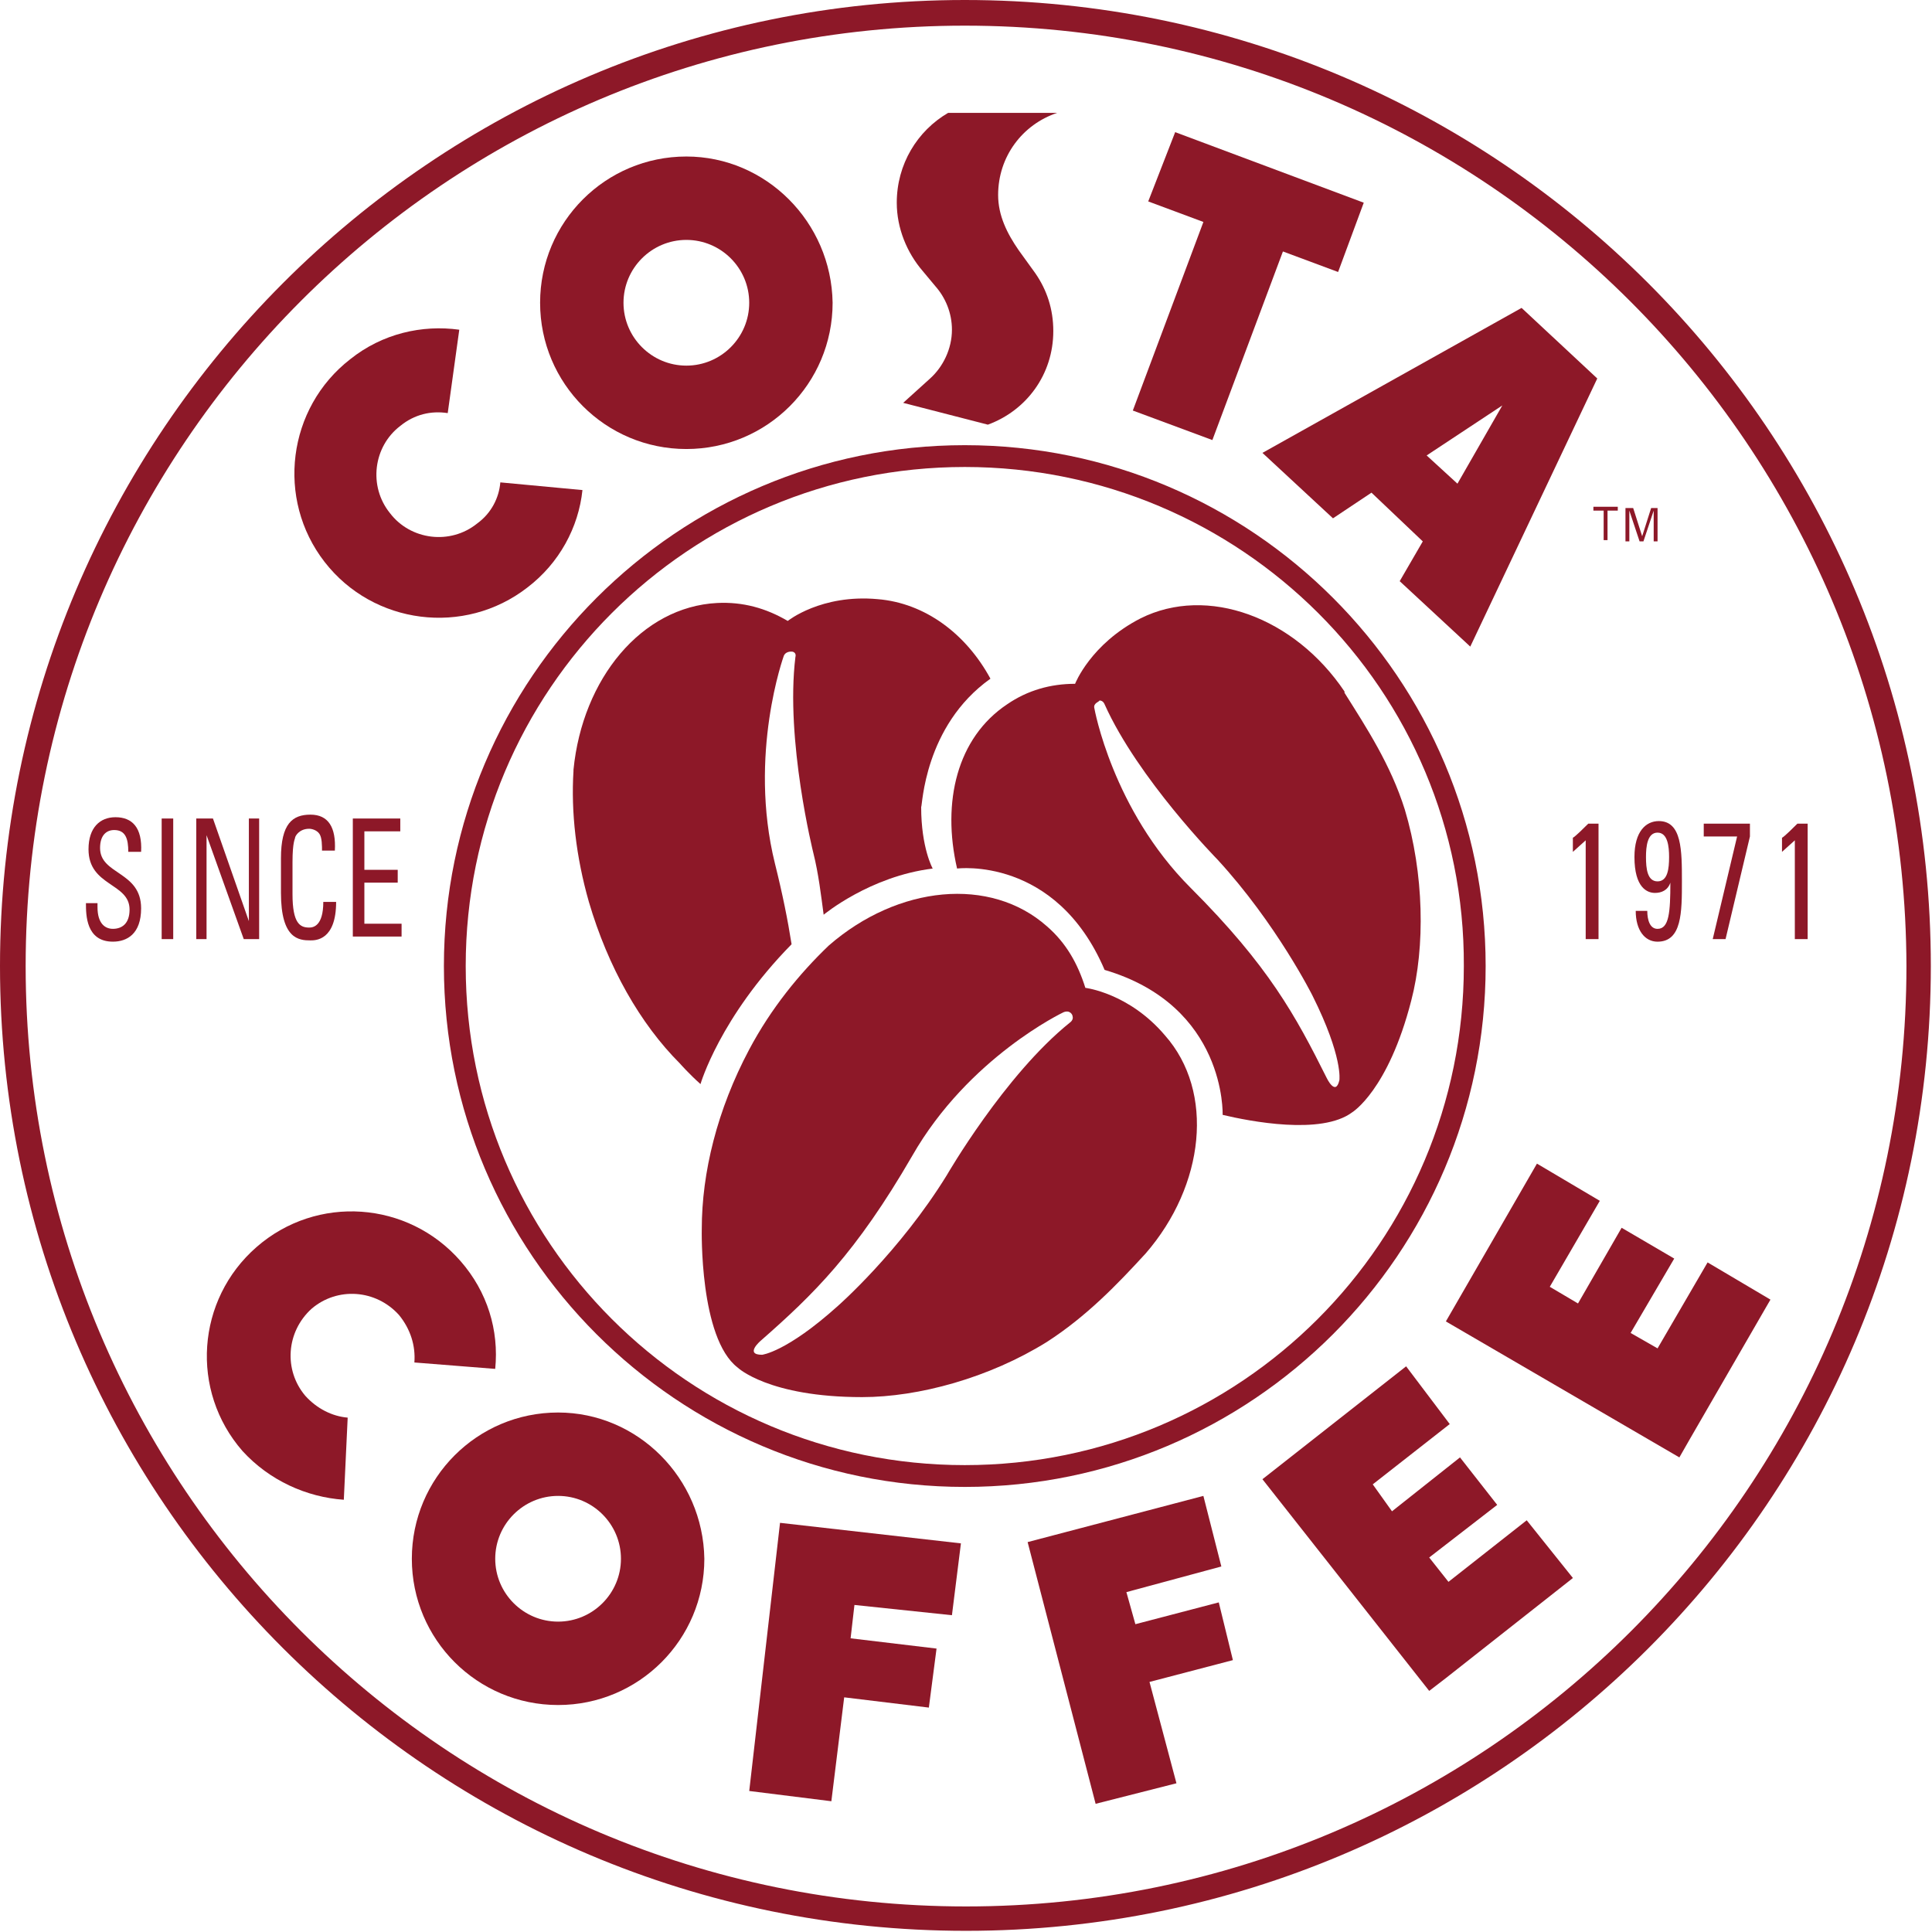
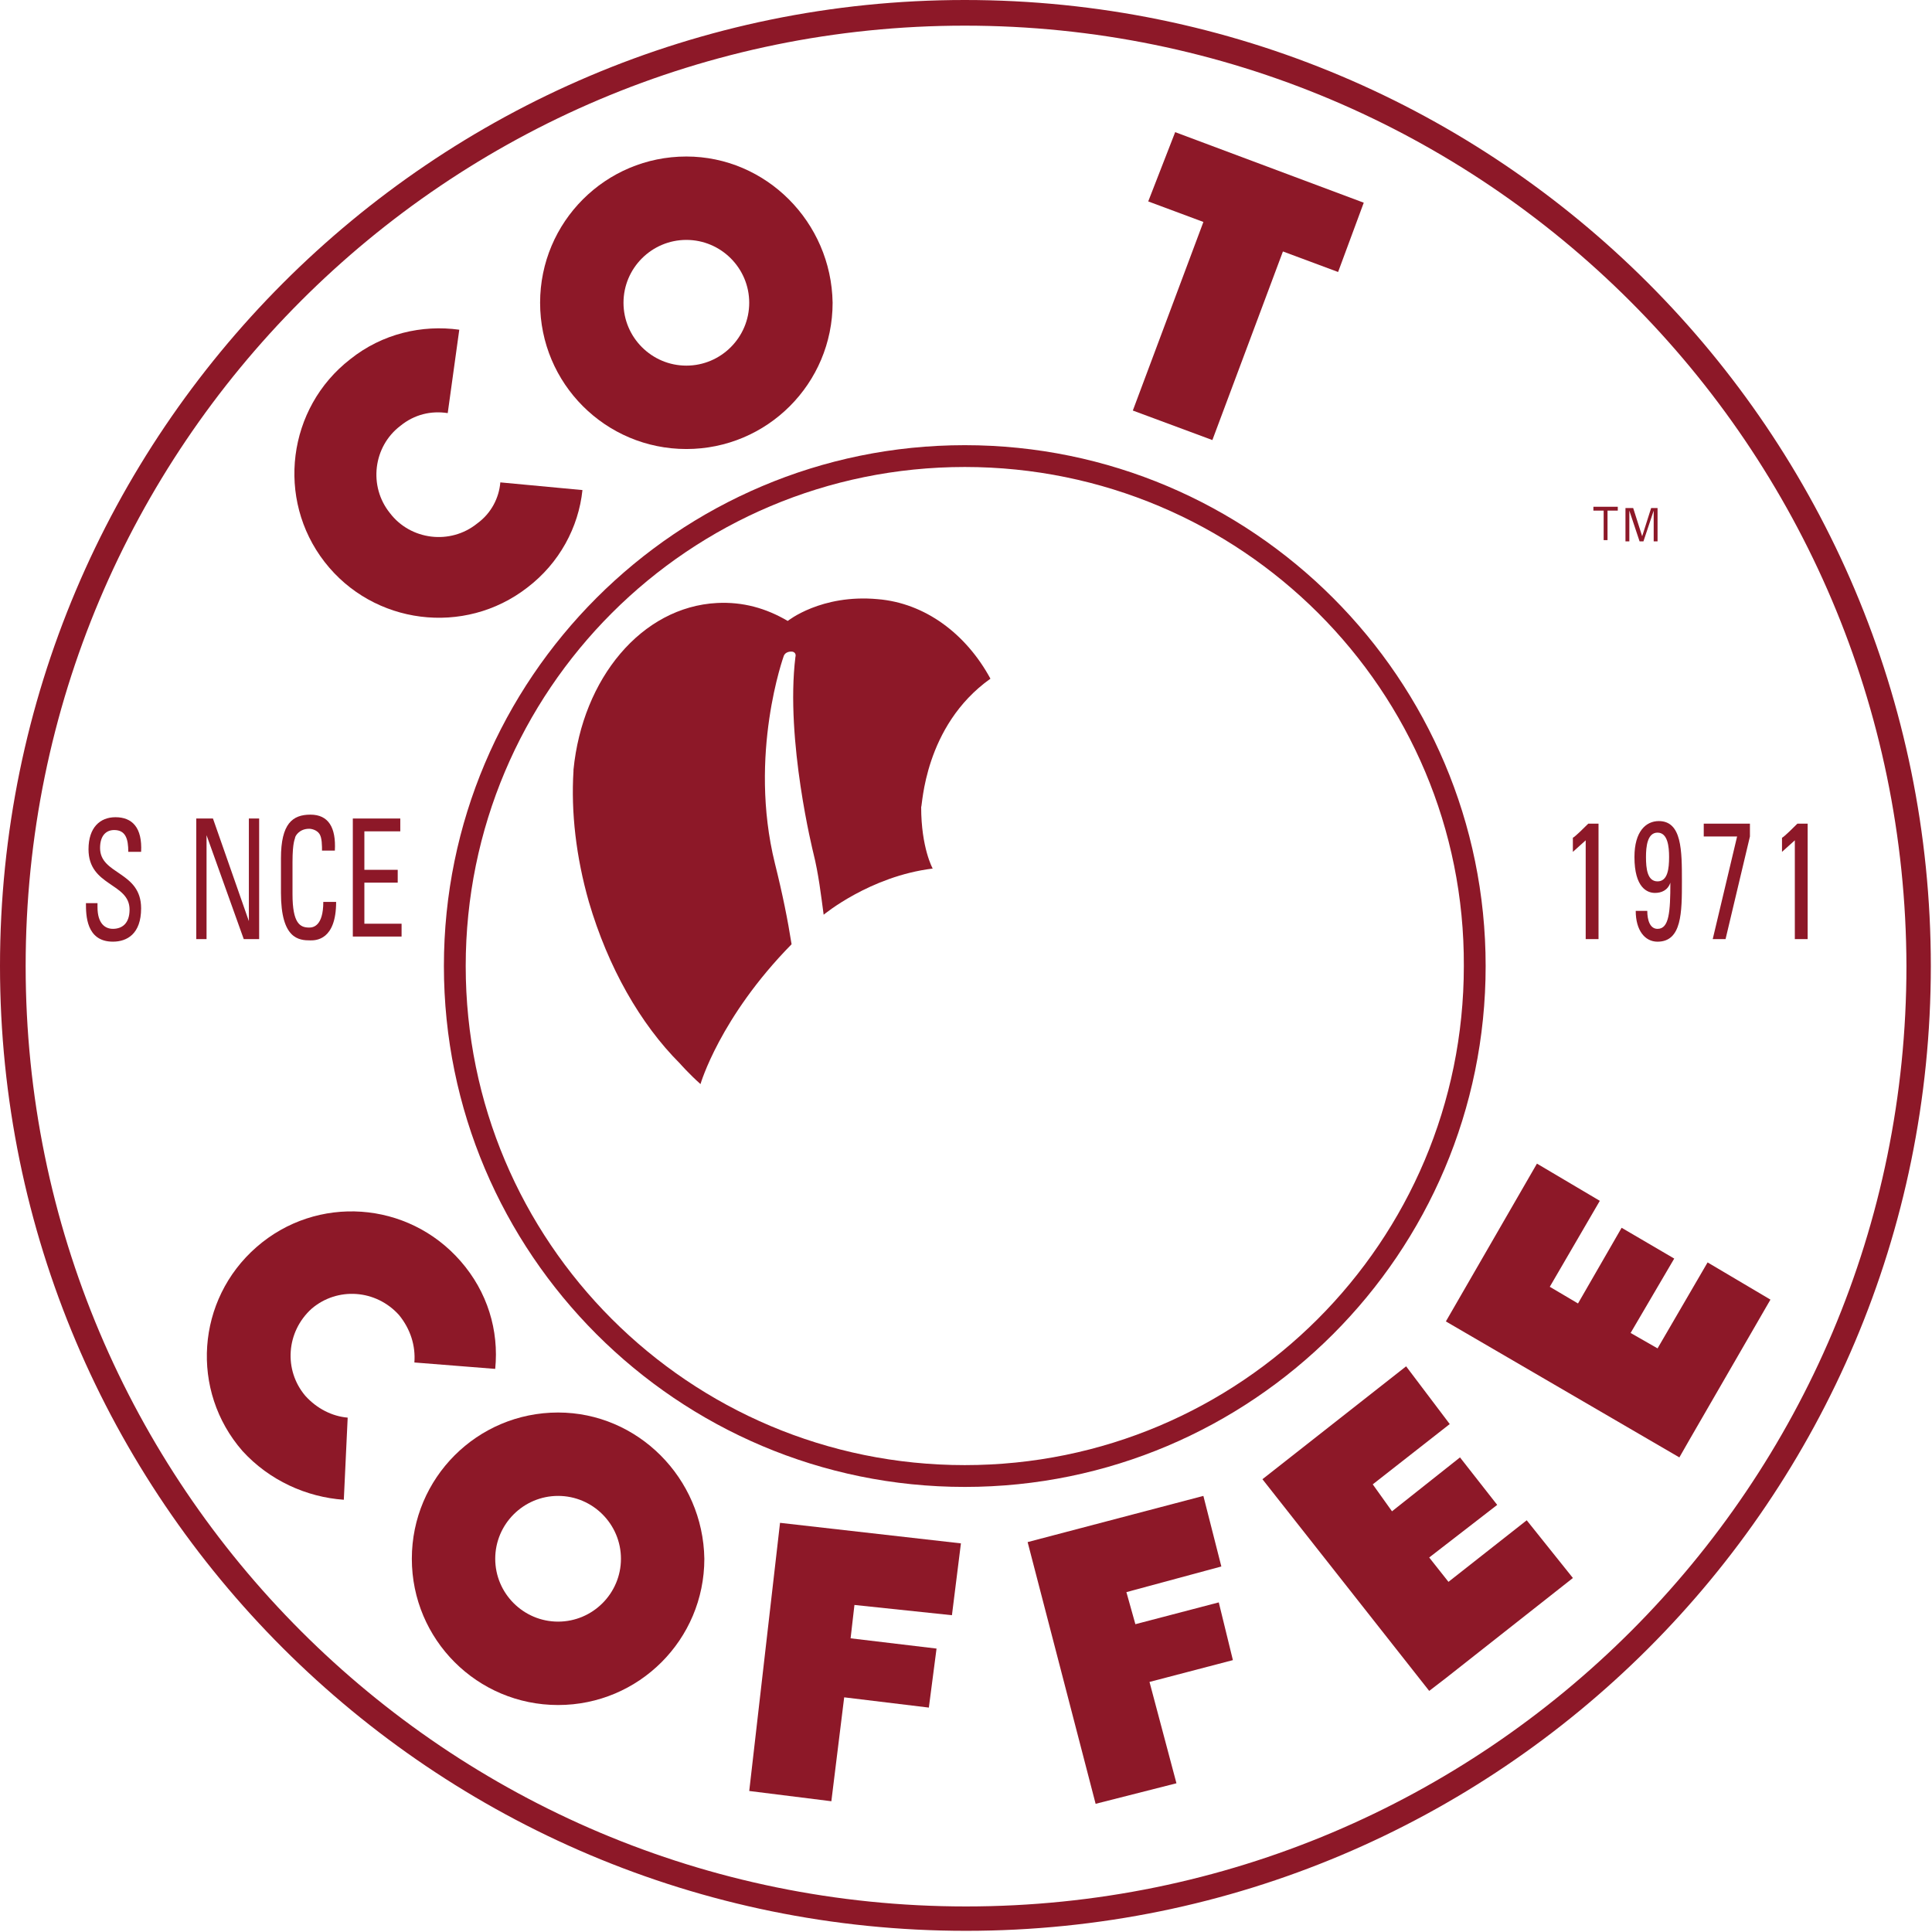
<svg xmlns="http://www.w3.org/2000/svg" width="97" height="97" viewBox="0 0 97 97" fill="none">
-   <path d="M53.076 5.668C51.337 6.248 50.113 7.858 50.113 9.791C50.113 10.821 50.564 11.723 51.144 12.561L51.981 13.72C52.561 14.557 52.883 15.524 52.883 16.619C52.883 18.809 51.53 20.612 49.598 21.321L45.346 20.226L46.699 19.002C47.343 18.422 47.794 17.52 47.794 16.554C47.794 15.717 47.472 14.944 46.957 14.364L46.313 13.591C45.54 12.689 45.024 11.466 45.024 10.177C45.024 8.245 46.055 6.57 47.601 5.668H53.076Z" fill="#8D1828" />
  <path d="M37.616 15.201C37.616 16.94 36.199 18.357 34.46 18.357C32.721 18.357 31.304 16.94 31.304 15.201C31.304 13.462 32.721 12.045 34.46 12.045C36.199 12.045 37.616 13.462 37.616 15.201ZM34.46 7.858C30.402 7.858 27.117 11.143 27.117 15.201C27.117 19.259 30.402 22.544 34.46 22.544C38.518 22.544 41.803 19.259 41.803 15.201C41.739 11.143 38.454 7.858 34.46 7.858Z" fill="#8D1828" />
  <path d="M31.176 78.261C31.176 80 29.759 81.417 28.02 81.417C26.281 81.417 24.864 80 24.864 78.261C24.864 76.522 26.281 75.105 28.02 75.105C29.759 75.105 31.176 76.522 31.176 78.261ZM28.02 70.918C23.962 70.918 20.677 74.203 20.677 78.261C20.677 82.319 23.962 85.604 28.02 85.604C32.078 85.604 35.363 82.319 35.363 78.261C35.298 74.203 32.013 70.918 28.02 70.918Z" fill="#8D1828" />
  <path d="M22.479 20.741C21.642 20.612 20.805 20.805 20.096 21.385C18.743 22.415 18.486 24.412 19.581 25.765C20.611 27.117 22.608 27.375 23.961 26.28C24.669 25.765 25.056 24.992 25.12 24.219L29.243 24.605C29.049 26.473 28.083 28.277 26.473 29.501C23.317 31.948 18.743 31.369 16.296 28.212C13.848 25.056 14.428 20.483 17.584 18.035C19.194 16.747 21.191 16.296 23.059 16.554L22.479 20.741Z" fill="#8D1828" />
  <path d="M20.805 68.406C20.869 67.568 20.612 66.731 20.032 66.022C18.872 64.734 16.94 64.606 15.652 65.701C14.364 66.86 14.235 68.792 15.33 70.081C15.91 70.725 16.683 71.111 17.456 71.175L17.262 75.298C15.394 75.169 13.526 74.332 12.174 72.85C9.533 69.823 9.855 65.25 12.882 62.609C15.91 59.968 20.483 60.29 23.124 63.317C24.476 64.863 25.056 66.796 24.863 68.728L20.805 68.406Z" fill="#8D1828" />
  <path d="M68.47 10.177L59.002 6.635L57.649 10.113L60.419 11.144L56.876 20.612L60.87 22.094L64.412 12.625L67.182 13.656L68.47 10.177Z" fill="#8D1828" />
-   <path d="M68.858 24.735L66.925 26.023L63.383 22.738L76.394 15.459L80.194 19.002L73.818 32.464L70.275 29.179L71.434 27.182L68.858 24.735ZM71.628 22.867L73.174 24.284L75.428 20.355L71.628 22.867Z" fill="#8D1828" />
  <path d="M47.794 81.095L48.245 77.488L39.163 76.457L37.617 89.92L41.74 90.435L42.384 85.218L46.635 85.733L47.021 82.77L42.706 82.255L42.899 80.58L47.794 81.095Z" fill="#8D1828" />
  <path d="M61.32 78.648L60.418 75.105L51.594 77.424L55.008 90.564L59.066 89.533L57.713 84.445L61.9 83.35L61.191 80.451L57.004 81.546L56.553 79.936L61.32 78.648Z" fill="#8D1828" />
  <path d="M71.756 78.197L75.17 75.556L73.302 73.172L69.888 75.878L68.922 74.525L72.787 71.498L70.597 68.599L63.383 74.267L71.756 84.895L72.594 84.251L78.971 79.227L76.652 76.329L72.723 79.42L71.756 78.197Z" fill="#8D1828" />
  <path d="M81.868 66.924L84.058 63.189L81.417 61.643L79.227 65.443L77.81 64.606L80.322 60.29L77.166 58.422L72.593 66.345L84.316 73.172L84.831 72.271L88.889 65.25L85.733 63.382L83.221 67.698L81.868 66.924Z" fill="#8D1828" />
  <path d="M4.895 45.345V45.539C4.895 46.376 5.282 46.634 5.668 46.634C6.119 46.634 6.505 46.376 6.505 45.667C6.505 44.315 4.444 44.508 4.444 42.64C4.444 41.545 5.024 41.03 5.797 41.03C6.634 41.03 7.15 41.545 7.085 42.769H6.441C6.441 42.125 6.312 41.674 5.732 41.674C5.346 41.674 5.024 41.932 5.024 42.576C5.024 43.928 7.085 43.735 7.085 45.603C7.085 46.891 6.377 47.278 5.668 47.278C4.315 47.278 4.315 45.925 4.315 45.345H4.895Z" fill="#8D1828" />
-   <path d="M8.697 47.15H8.117V41.095H8.697V47.15Z" fill="#8D1828" />
  <path d="M13.011 41.095V47.15H12.238L10.37 41.932V47.15H9.854V41.095H10.692L12.495 46.248V41.095H13.011Z" fill="#8D1828" />
  <path d="M16.168 42.769C16.168 42.447 16.168 42.061 16.039 41.868C15.91 41.674 15.652 41.61 15.524 41.61C15.008 41.61 14.815 41.996 14.815 42.061C14.815 42.125 14.686 42.254 14.686 43.285V44.895C14.686 46.376 15.073 46.57 15.524 46.57C15.717 46.57 16.232 46.505 16.232 45.281H16.876C16.876 47.214 15.846 47.214 15.588 47.214C15.008 47.214 14.106 47.149 14.106 44.831V43.091C14.106 41.352 14.686 40.901 15.588 40.901C16.49 40.901 16.876 41.545 16.812 42.705H16.168V42.769Z" fill="#8D1828" />
  <path d="M17.714 47.15V41.095H20.097V41.739H18.294V43.671H19.968V44.315H18.294V46.377H20.162V47.021H17.714V47.15Z" fill="#8D1828" />
  <path d="M80.193 47.15H79.613V42.19L78.969 42.77V42.061C79.098 41.997 79.549 41.546 79.742 41.353H80.257V47.15H80.193Z" fill="#8D1828" />
  <path d="M84.444 44.251C84.444 45.797 84.444 47.279 83.22 47.279C82.576 47.279 82.125 46.699 82.125 45.733H82.705C82.705 46.184 82.834 46.635 83.22 46.635C83.8 46.635 83.864 45.797 83.864 44.316C83.735 44.702 83.413 44.831 83.091 44.831C82.705 44.831 82.061 44.573 82.061 43.027C82.061 41.739 82.64 41.224 83.284 41.224C84.444 41.224 84.444 42.705 84.444 44.251ZM82.64 43.027C82.64 43.607 82.705 44.251 83.22 44.251C83.735 44.251 83.8 43.607 83.8 43.027C83.8 42.512 83.735 41.804 83.22 41.804C82.705 41.804 82.64 42.512 82.64 43.027Z" fill="#8D1828" />
  <path d="M85.54 41.353H87.859V41.997L86.635 47.15H85.991L87.215 41.997H85.54V41.353Z" fill="#8D1828" />
  <path d="M90.693 47.15H90.113V42.19L89.469 42.77V42.062C89.598 41.997 90.049 41.546 90.242 41.353H90.757V47.15H90.693Z" fill="#8D1828" />
-   <path d="M37.038 68.663C35.105 67.182 35.234 61.707 35.234 61.707C35.234 58.873 36.007 55.717 37.617 52.689C38.712 50.628 40.13 48.889 41.611 47.472C45.089 44.444 49.727 43.993 52.561 46.505C53.527 47.343 54.107 48.373 54.493 49.597C54.493 49.597 56.684 49.855 58.487 51.981C60.999 54.815 60.484 59.517 57.521 62.931C56.104 64.477 54.558 66.087 52.561 67.375C49.663 69.179 46.12 70.145 43.286 70.145C38.584 70.145 37.038 68.663 37.038 68.663ZM53.398 50.821C53.398 50.821 48.632 53.076 45.798 58.035C42.964 62.931 40.838 64.992 38.197 67.311C38.197 67.311 37.36 68.019 38.262 68.019C38.262 68.019 39.485 67.89 42.062 65.572C42.062 65.572 45.154 62.866 47.537 59.002C47.537 59.002 50.435 53.977 53.721 51.337C53.721 51.337 53.914 51.208 53.849 51.014C53.849 50.95 53.721 50.692 53.398 50.821Z" fill="#8D1828" />
  <path d="M49.727 34.075C48.503 31.82 46.442 30.274 44.059 30.081C41.224 29.823 39.55 31.176 39.55 31.176C38.455 30.532 37.295 30.21 36.007 30.274C32.207 30.467 29.244 34.075 28.793 38.648V38.712C28.664 40.773 28.922 43.028 29.566 45.282C30.532 48.567 32.142 51.401 34.139 53.398C34.139 53.398 34.59 53.913 35.17 54.429C35.17 54.429 36.136 51.079 39.743 47.408C39.55 46.184 39.292 44.896 38.906 43.35C37.553 37.875 39.357 32.915 39.357 32.915C39.485 32.657 39.807 32.722 39.807 32.722C40.001 32.786 39.936 32.98 39.936 32.98C39.421 37.166 40.838 42.835 40.838 42.835C41.096 43.865 41.224 44.96 41.353 45.926C41.353 45.926 43.672 43.994 46.828 43.608C46.828 43.608 46.249 42.577 46.249 40.516C46.313 40.516 46.377 36.458 49.727 34.075Z" fill="#8D1828" />
-   <path d="M55.459 48.696C53.011 42.963 48.052 43.607 48.052 43.607C47.279 40.258 48.052 37.037 50.564 35.362C51.594 34.654 52.754 34.332 53.977 34.332C53.977 34.332 54.75 32.335 57.263 31.047C60.612 29.372 64.992 30.982 67.504 34.718V34.783C68.599 36.522 69.823 38.39 70.531 40.644C71.498 43.865 71.562 47.536 70.853 50.242C69.694 54.75 67.891 55.845 67.891 55.845C66.345 57.005 62.738 56.296 61.385 55.974C61.385 55.974 61.578 50.499 55.459 48.696ZM54.944 35.556C54.944 35.556 55.845 40.644 59.775 44.573C63.704 48.502 65.056 51.014 66.602 54.106C66.602 54.106 67.053 55.072 67.246 54.235C67.246 54.235 67.44 53.076 65.894 49.984C65.894 49.984 64.09 46.377 61.127 43.156C61.127 43.156 57.134 39.098 55.459 35.362C55.459 35.362 55.395 35.169 55.201 35.169C55.201 35.233 54.879 35.298 54.944 35.556Z" fill="#8D1828" />
  <path d="M96.941 48.502C96.941 75.298 75.234 96.941 48.502 96.941C21.707 96.941 0 75.234 0 48.502C0 21.771 21.707 0 48.438 0C75.234 0 96.941 21.707 96.941 48.502ZM48.438 1.288C22.416 1.288 1.288 22.416 1.288 48.502C1.288 74.59 22.416 95.717 48.502 95.717C74.589 95.717 95.717 74.59 95.717 48.502C95.652 22.416 74.525 1.288 48.438 1.288Z" fill="#8D1828" />
  <path d="M74.59 48.502C74.59 62.931 62.867 74.654 48.438 74.654C34.01 74.654 22.287 62.931 22.287 48.502C22.287 34.074 34.01 22.351 48.438 22.351C62.867 22.351 74.59 34.074 74.59 48.502ZM48.438 23.446C34.59 23.446 23.382 34.654 23.382 48.502C23.382 62.351 34.59 73.559 48.438 73.559C62.287 73.559 73.495 62.351 73.495 48.502C73.559 34.654 62.287 23.446 48.438 23.446Z" fill="#8D1828" />
  <path d="M80.515 25.636H80V25.443H81.224V25.636H80.709V27.118H80.515V25.636Z" fill="#8D1828" />
  <path d="M83.027 25.636L82.512 27.182H82.319L81.804 25.636V27.182H81.61V25.507H81.997L82.448 26.924L82.899 25.507H83.221V27.182H83.027V25.636Z" fill="#8D1828" />
</svg>